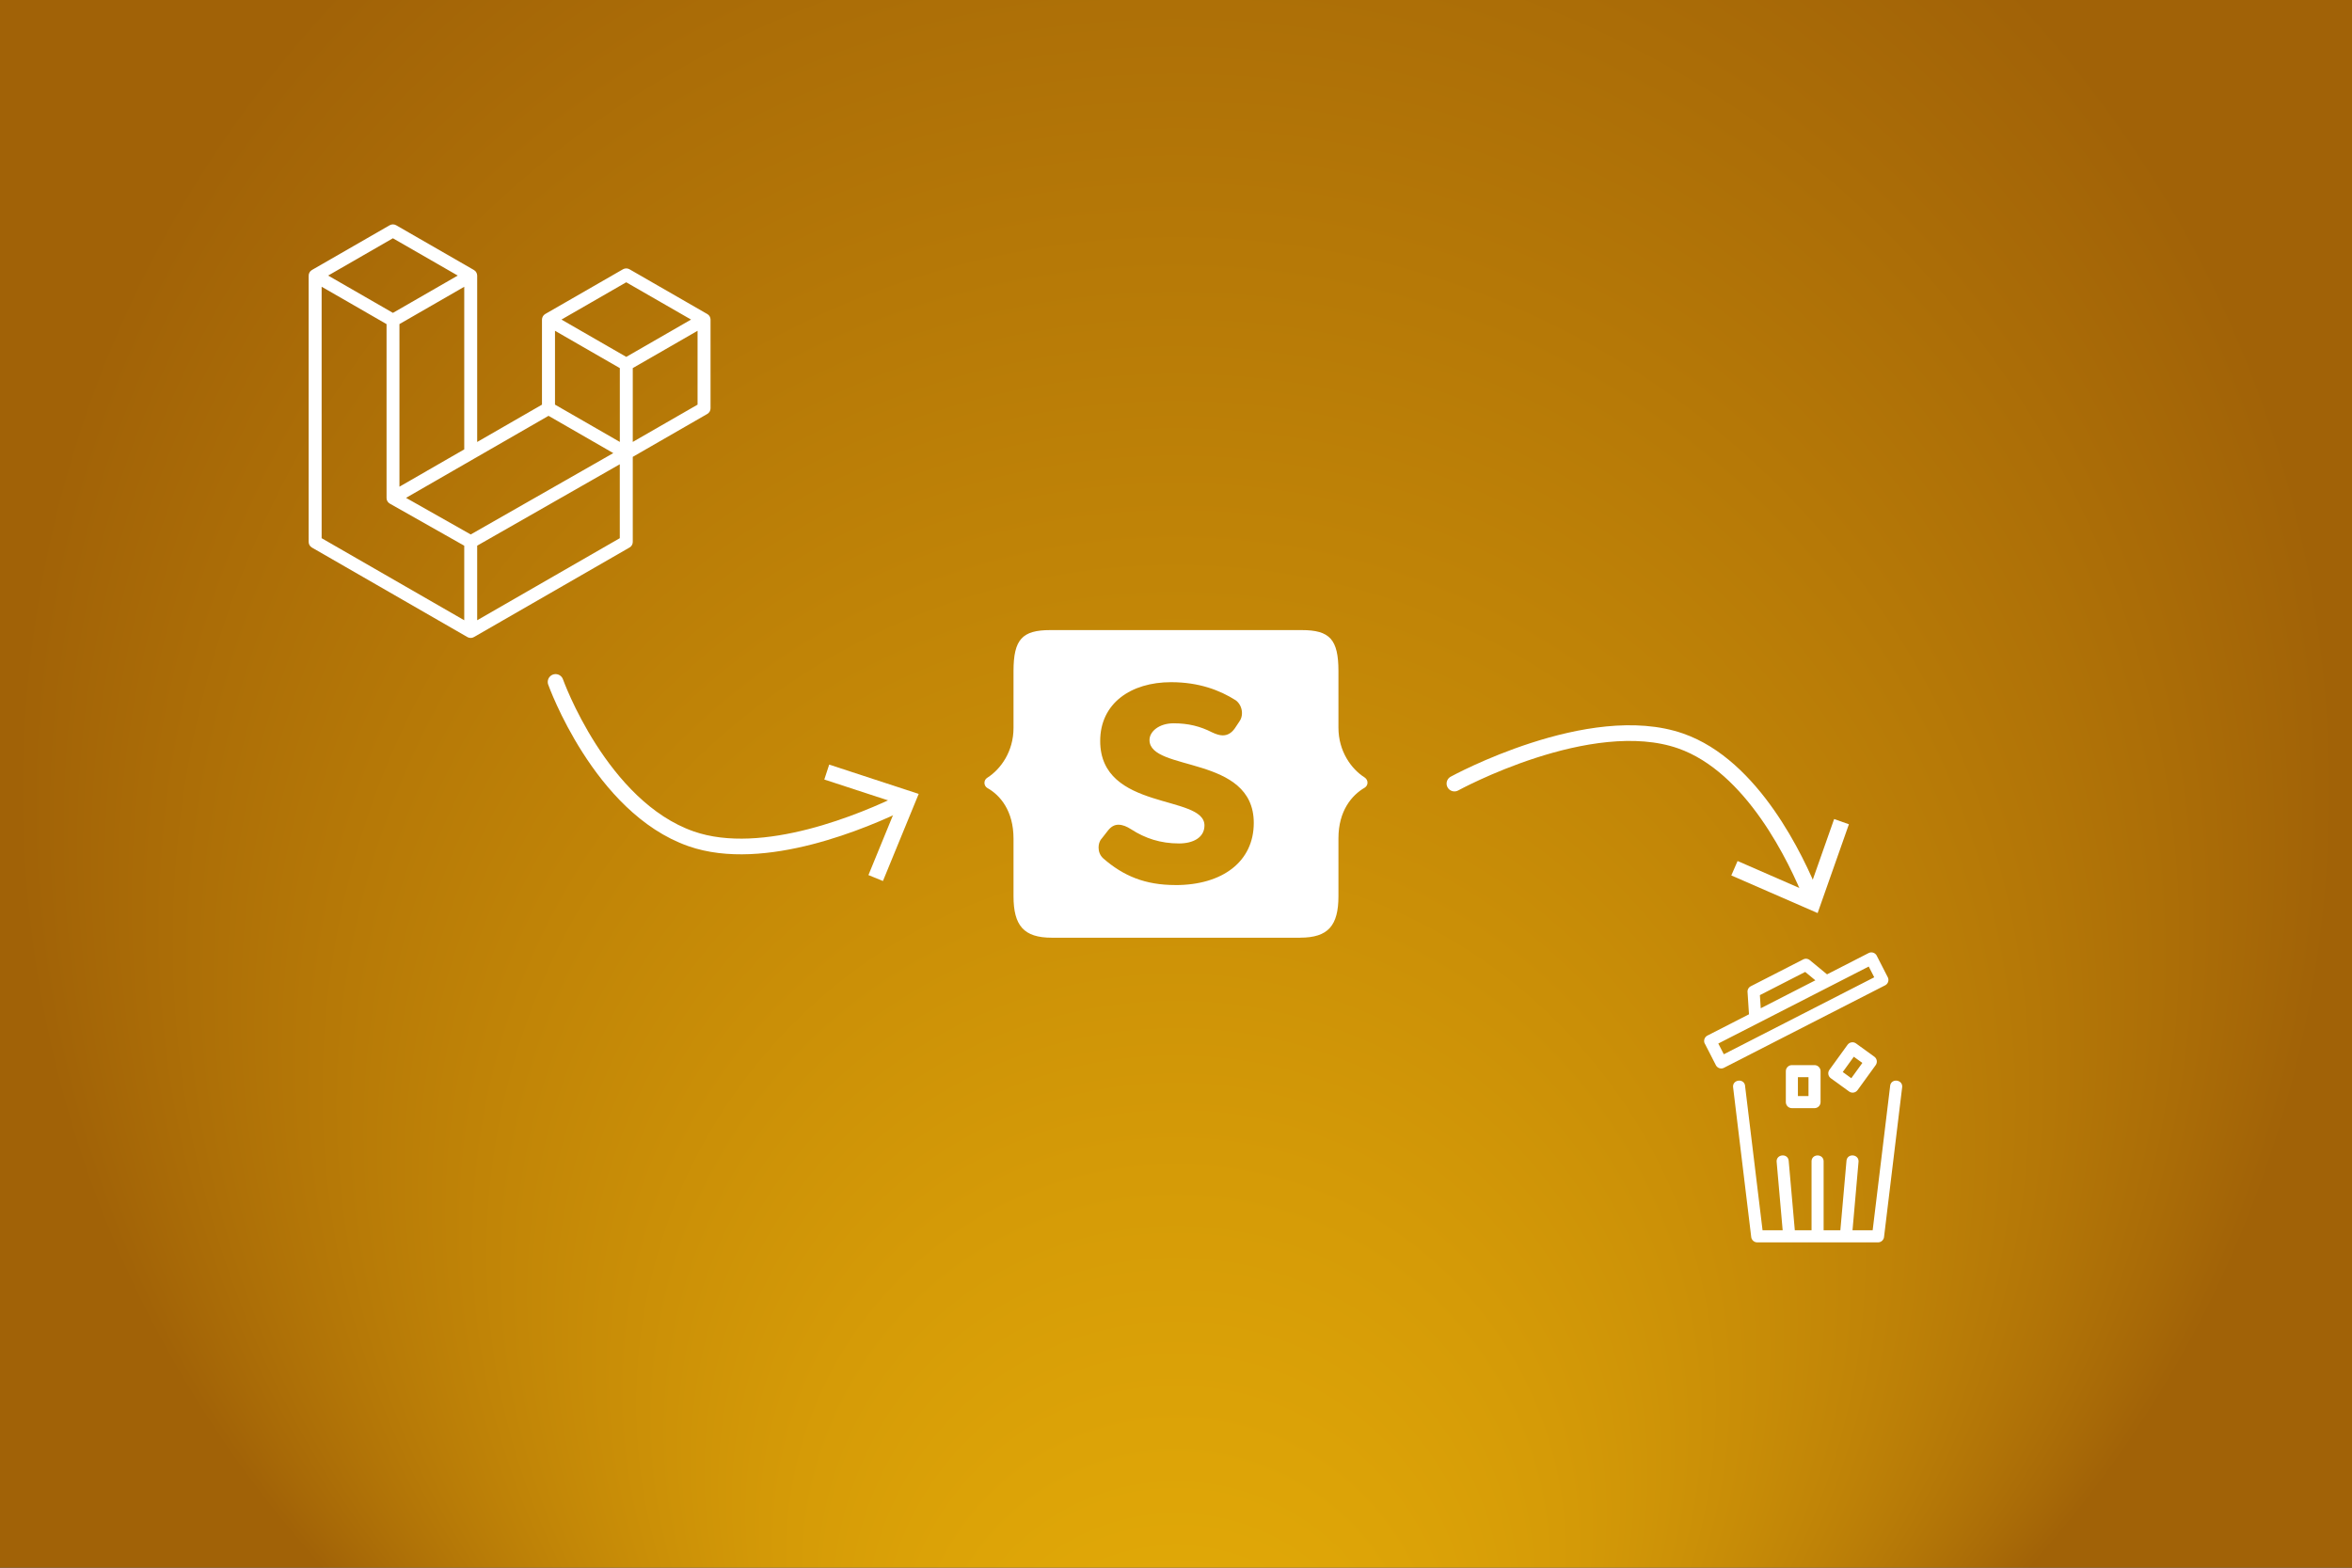
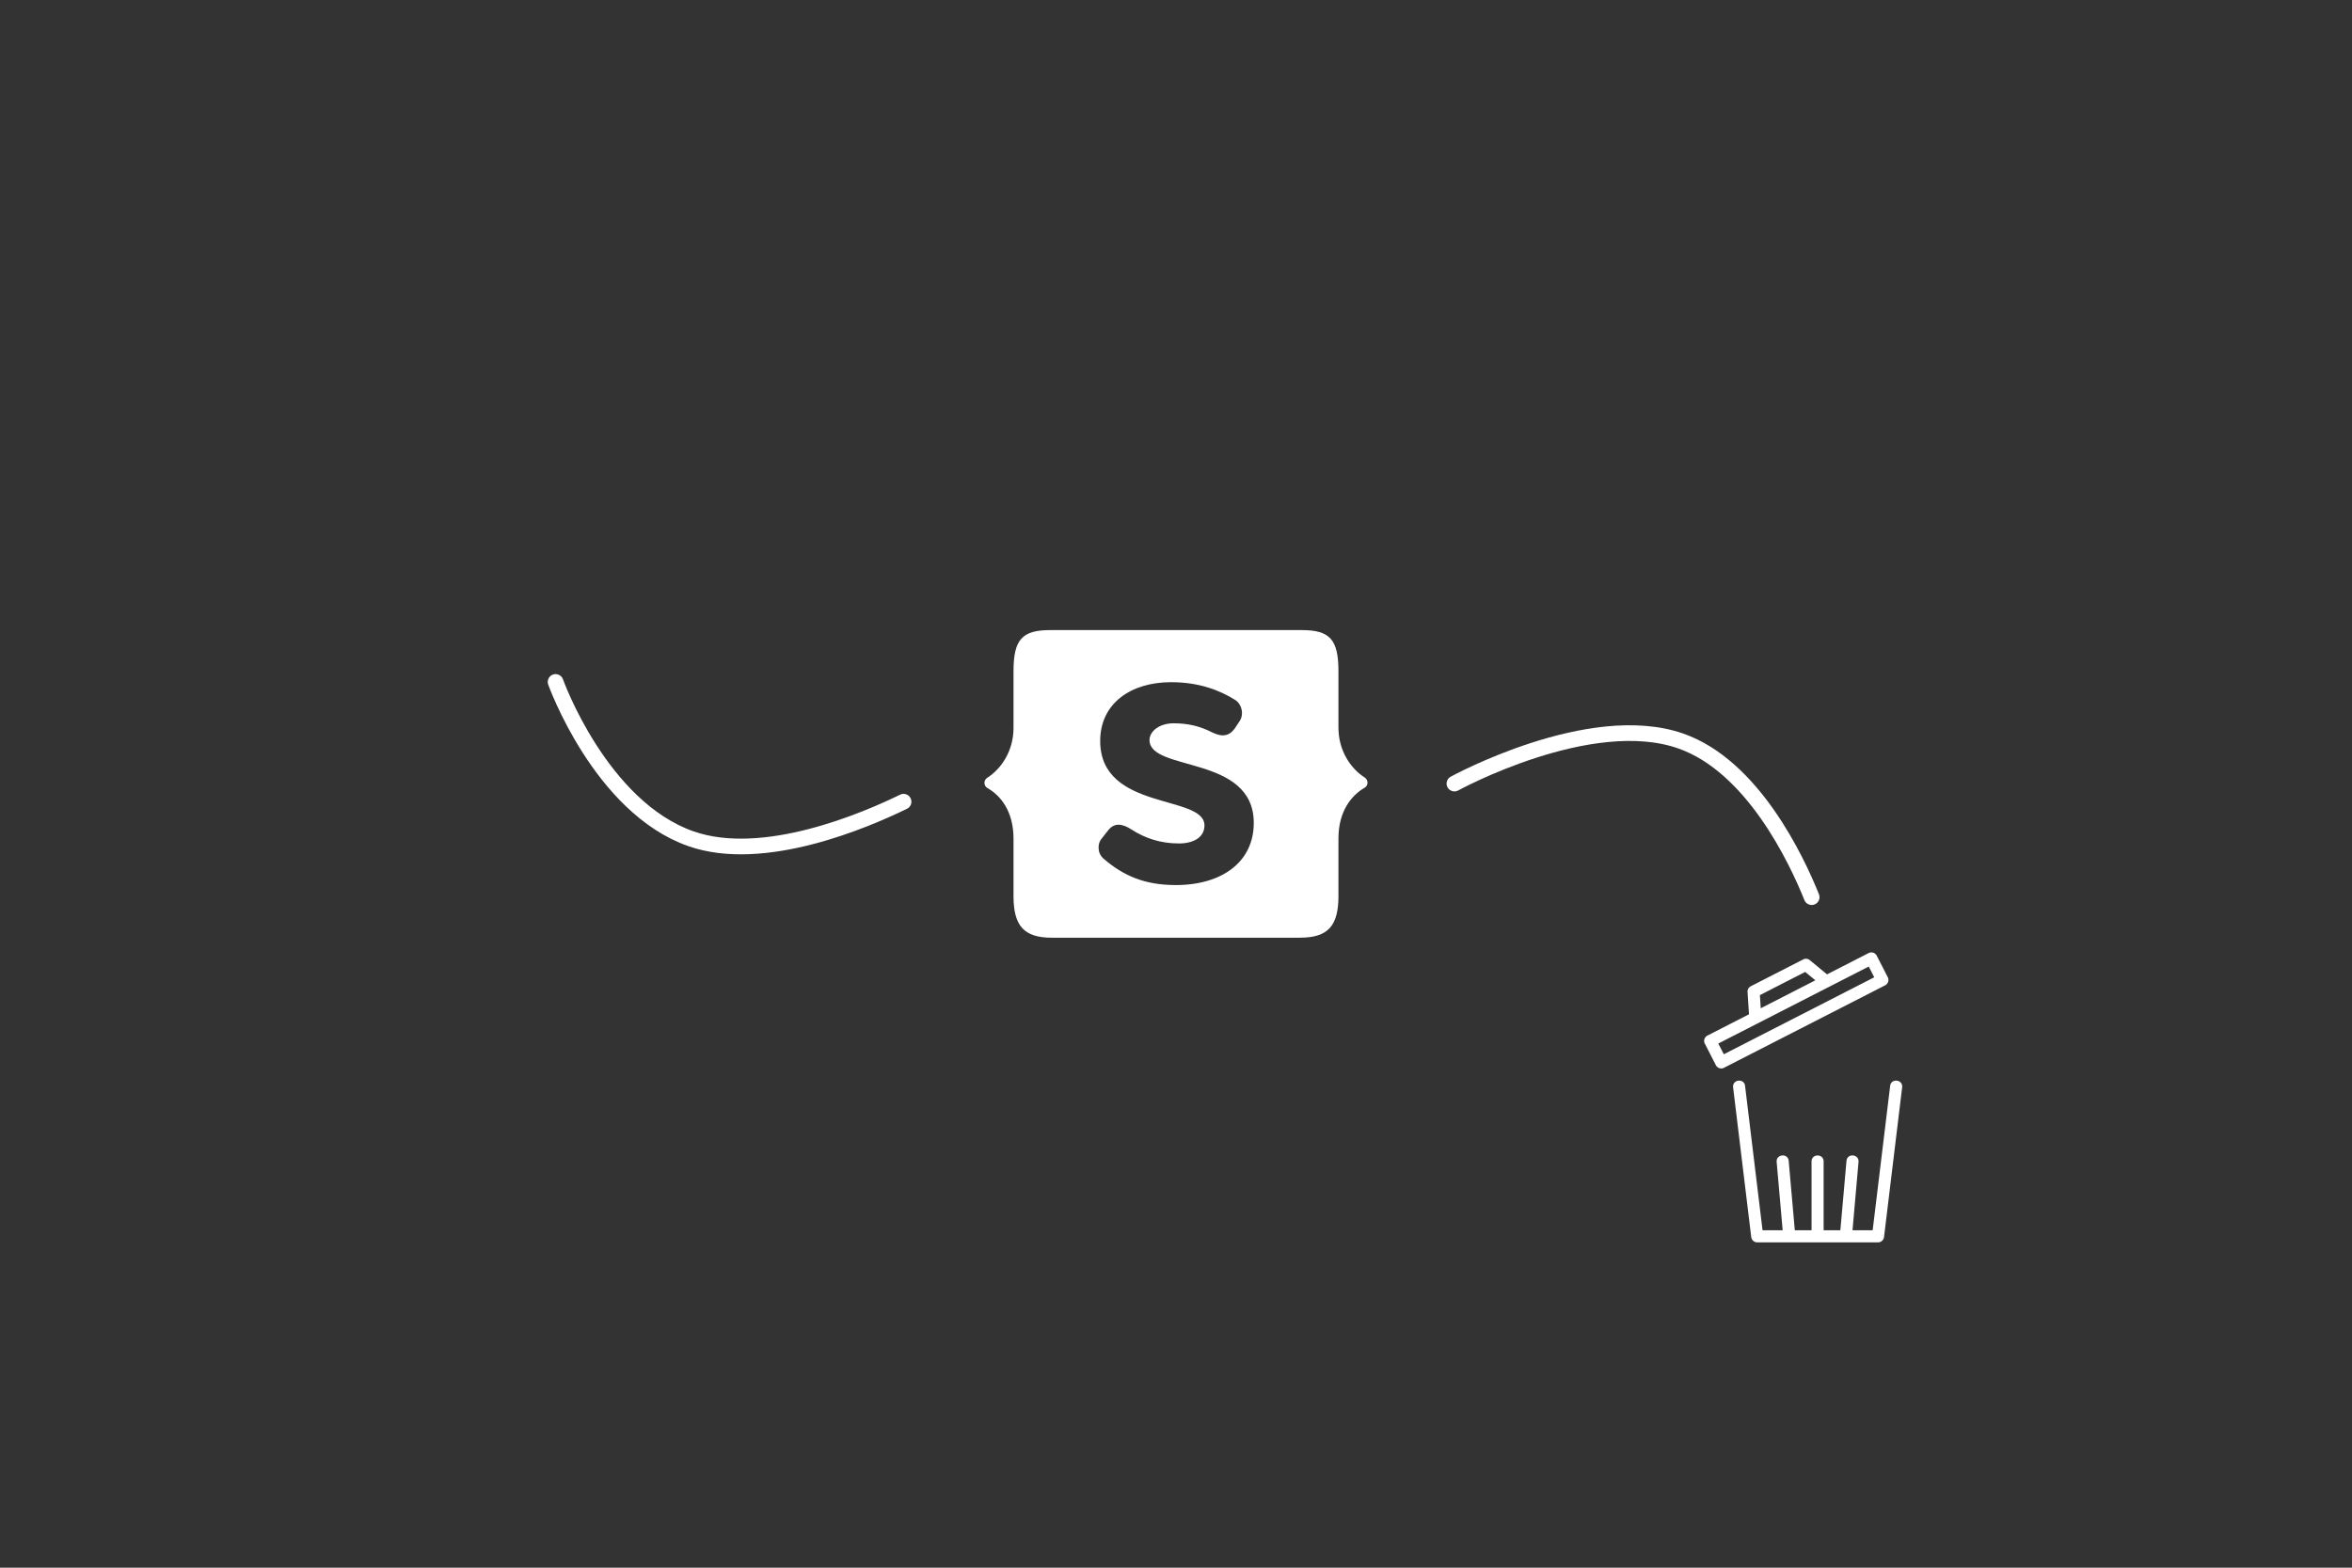
<svg xmlns="http://www.w3.org/2000/svg" id="Layer_2" data-name="Layer 2" viewBox="0 0 600 400">
  <rect x="0" y="0" width="600" height="400" fill="#333333" stroke="none" />
  <defs>
    <radialGradient id="radial-gradient" cx="300" cy="200" r="295.97" fx="300" fy="495.94" gradientUnits="userSpaceOnUse">
      <stop offset="0" stop-color="#eab308" />
      <stop offset=".33" stop-color="#d59b07" />
      <stop offset="1" stop-color="#a16207" />
    </radialGradient>
    <style>
            .cls-3{stroke-width:0}.cls-4{fill:none;stroke:#fff;stroke-linecap:round;stroke-miterlimit:10;stroke-width:4px}.cls-3{fill:#fff}
        </style>
  </defs>
  <g id="Static_caching" data-name="Static caching">
-     <path d="M0 0h600v400H0z" style="stroke-width:0;fill:url(#radial-gradient)" />
    <path d="M331.68 239.25c7.14 0 9.76-3.08 9.76-10.61V213.9c0-7.01 3.41-11.01 6.68-12.91.98-.59.98-1.97 0-2.62-3.41-2.16-6.68-6.68-6.68-12.71v-14.41c0-8.12-2.23-10.48-9.37-10.48h-64.15c-7.14 0-9.37 2.36-9.37 10.48v14.48c0 6.03-3.28 10.55-6.68 12.71-.98.59-.98 2.03 0 2.62 3.28 1.83 6.68 5.83 6.68 12.91v14.68c0 7.53 2.62 10.61 9.76 10.61h63.36Zm-31.84-13.43c-7.67 0-13.24-2.29-18.41-6.81-.85-.79-1.18-1.77-1.18-2.75 0-.79.2-1.64.79-2.29l1.64-2.1c.79-.98 1.64-1.44 2.62-1.44 1.11 0 2.16.46 3.28 1.18 3.54 2.29 7.47 3.6 12.19 3.6 3.6 0 6.49-1.51 6.49-4.59 0-7.99-26.6-3.6-26.6-21.56 0-9.63 7.86-15 18.08-15 7.21 0 12.51 2.1 16.45 4.59.98.66 1.64 1.97 1.64 3.28 0 .79-.2 1.51-.66 2.16l-1.18 1.77c-.85 1.18-1.83 1.77-3.08 1.77-.85 0-1.77-.33-2.75-.79-2.95-1.51-6.03-2.29-9.76-2.29s-6.16 2.1-6.16 4.26c0 8.19 26.6 3.73 26.6 21.16 0 9.83-7.93 15.86-19.98 15.86Z" class="cls-3" />
-     <path d="M181.2 81.11c.04.14.06.29.06.43v22.65c0 .59-.32 1.14-.83 1.43l-19.01 10.95v21.7c0 .59-.31 1.14-.83 1.43l-39.69 22.85c-.09.05-.19.08-.29.12-.04.01-.07.04-.11.05-.28.07-.57.07-.85 0-.05-.01-.09-.04-.13-.05-.09-.03-.19-.06-.27-.11l-39.68-22.85c-.51-.29-.83-.84-.83-1.43V70.32c0-.15.02-.29.06-.43.01-.05.04-.09.06-.14.03-.09.06-.18.11-.26.03-.05.08-.1.11-.15.05-.07.09-.13.15-.19.05-.05.11-.08.16-.12.06-.05.11-.1.18-.14l19.84-11.42c.51-.29 1.14-.29 1.65 0l19.84 11.42c.07.04.12.09.18.14.05.04.11.08.16.12.06.06.1.13.15.19.04.05.08.09.11.15.05.08.07.17.11.26.02.05.05.09.06.14.04.14.06.29.06.43v42.45l16.53-9.52v-21.7c0-.14.02-.29.06-.43.01-.05.04-.09.06-.14.03-.09.06-.18.11-.26.03-.05.08-.1.11-.15.05-.07.09-.13.15-.19.05-.05.11-.08.16-.12.06-.05.12-.1.18-.14l19.84-11.42c.51-.29 1.14-.29 1.65 0l19.84 11.42c.07.04.12.09.19.14.05.04.11.08.16.12.06.06.1.13.15.19.04.05.08.09.11.15.05.08.07.17.11.26.02.05.05.09.06.14Zm-3.25 22.13V84.4l-6.94 4-9.59 5.52v18.84l16.54-9.52Zm-19.84 34.07v-18.85l-9.44 5.39-26.94 15.38v19.03l36.38-20.94ZM82.05 73.17v64.15l36.38 20.94v-19.02l-19-10.75c-.06-.04-.12-.09-.18-.14-.05-.04-.11-.07-.16-.12-.05-.06-.09-.12-.14-.18-.04-.06-.09-.1-.12-.16-.04-.07-.06-.14-.09-.21-.03-.06-.06-.12-.08-.19-.02-.08-.02-.16-.03-.24 0-.06-.02-.12-.02-.19V82.7l-9.59-5.53-6.94-3.99Zm18.19-12.38-16.53 9.52 16.53 9.52 16.53-9.52-16.53-9.51Zm8.6 59.39 9.59-5.52V73.17l-6.94 4-9.59 5.52v41.49l6.95-4Zm50.92-48.16-16.53 9.52 16.53 9.52 16.53-9.52-16.53-9.51Zm-1.65 21.9-9.59-5.52-6.94-4v18.84l9.59 5.52 6.95 4V93.92Zm-38.03 42.45 24.25-13.84 12.12-6.92-16.52-9.51-19.02 10.95-17.33 9.98 16.5 9.34Z" style="fill:#fff;fill-rule:evenodd;stroke-width:0" />
    <path d="M445.18 277.07c-.25-2.03-3.3-1.64-3.06.37l4.62 38.19c.1.77.75 1.36 1.53 1.36h30.82c.78 0 1.43-.58 1.53-1.36l4.62-38.19c.24-2.01-2.82-2.4-3.06-.37l-4.46 36.83h-5.14l1.53-17.42c.18-2.02-2.89-2.32-3.07-.27l-1.56 17.69h-4.27v-17.55c0-2.04-3.08-2.04-3.08 0v17.55h-4.27l-1.56-17.69c-.18-2.05-3.25-1.75-3.07.27l1.53 17.42h-5.13l-4.46-36.83Zm-10.27-10.78 2.81 5.49c.39.76 1.32 1.06 2.07.67l41.11-21.04c.76-.39 1.06-1.31.67-2.07l-2.81-5.49a1.544 1.544 0 0 0-2.08-.67l-10.6 5.43-4.4-3.63c-.47-.39-1.14-.46-1.68-.18l-13.36 6.84c-.55.28-.88.86-.84 1.47l.37 5.69-10.6 5.43c-.75.39-1.06 1.31-.67 2.07Zm14.26-9.03-.22-3.35 11.56-5.92 2.59 2.14-7.15 3.66-6.78 3.47Zm27.55-10.64 1.4 2.74L439.75 269l-1.41-2.74 38.37-19.64Z" class="cls-3" />
-     <path d="M457.11 282.75h5.78c.85 0 1.54-.69 1.54-1.54v-7.9c0-.85-.69-1.54-1.54-1.54h-5.78c-.85 0-1.54.69-1.54 1.54v7.9c0 .85.69 1.54 1.54 1.54Zm1.54-7.9h2.7v4.81h-2.7v-4.81Zm15.21 3.31 4.63-6.39c.5-.69.35-1.65-.34-2.15l-4.68-3.39c-.69-.5-1.65-.34-2.15.34l-4.63 6.39c-.5.69-.35 1.65.34 2.15l4.68 3.39c.69.5 1.65.34 2.15-.35Zm-.95-8.53 2.18 1.58-2.82 3.9-2.18-1.58 2.82-3.9Z" class="cls-3" />
    <path d="M141.73 174s11.41 31.92 34.56 40.02c18.5 6.47 44.5-4.71 54.21-9.46" class="cls-4" />
-     <path d="m225.24 224.79-3.7-1.51 7.48-18.25-18.74-6.13 1.25-3.81 22.83 7.48-9.12 22.22z" class="cls-3" />
    <path d="M371.03 199.93s34.56-18.96 57.71-10.87c18.35 6.41 29.56 30.23 33.42 39.85" class="cls-4" />
-     <path d="m441.66 223.37 1.6-3.68 18.08 7.89 6.55-18.6 3.77 1.33-7.98 22.66-22.02-9.6z" class="cls-3" />
  </g>
</svg>